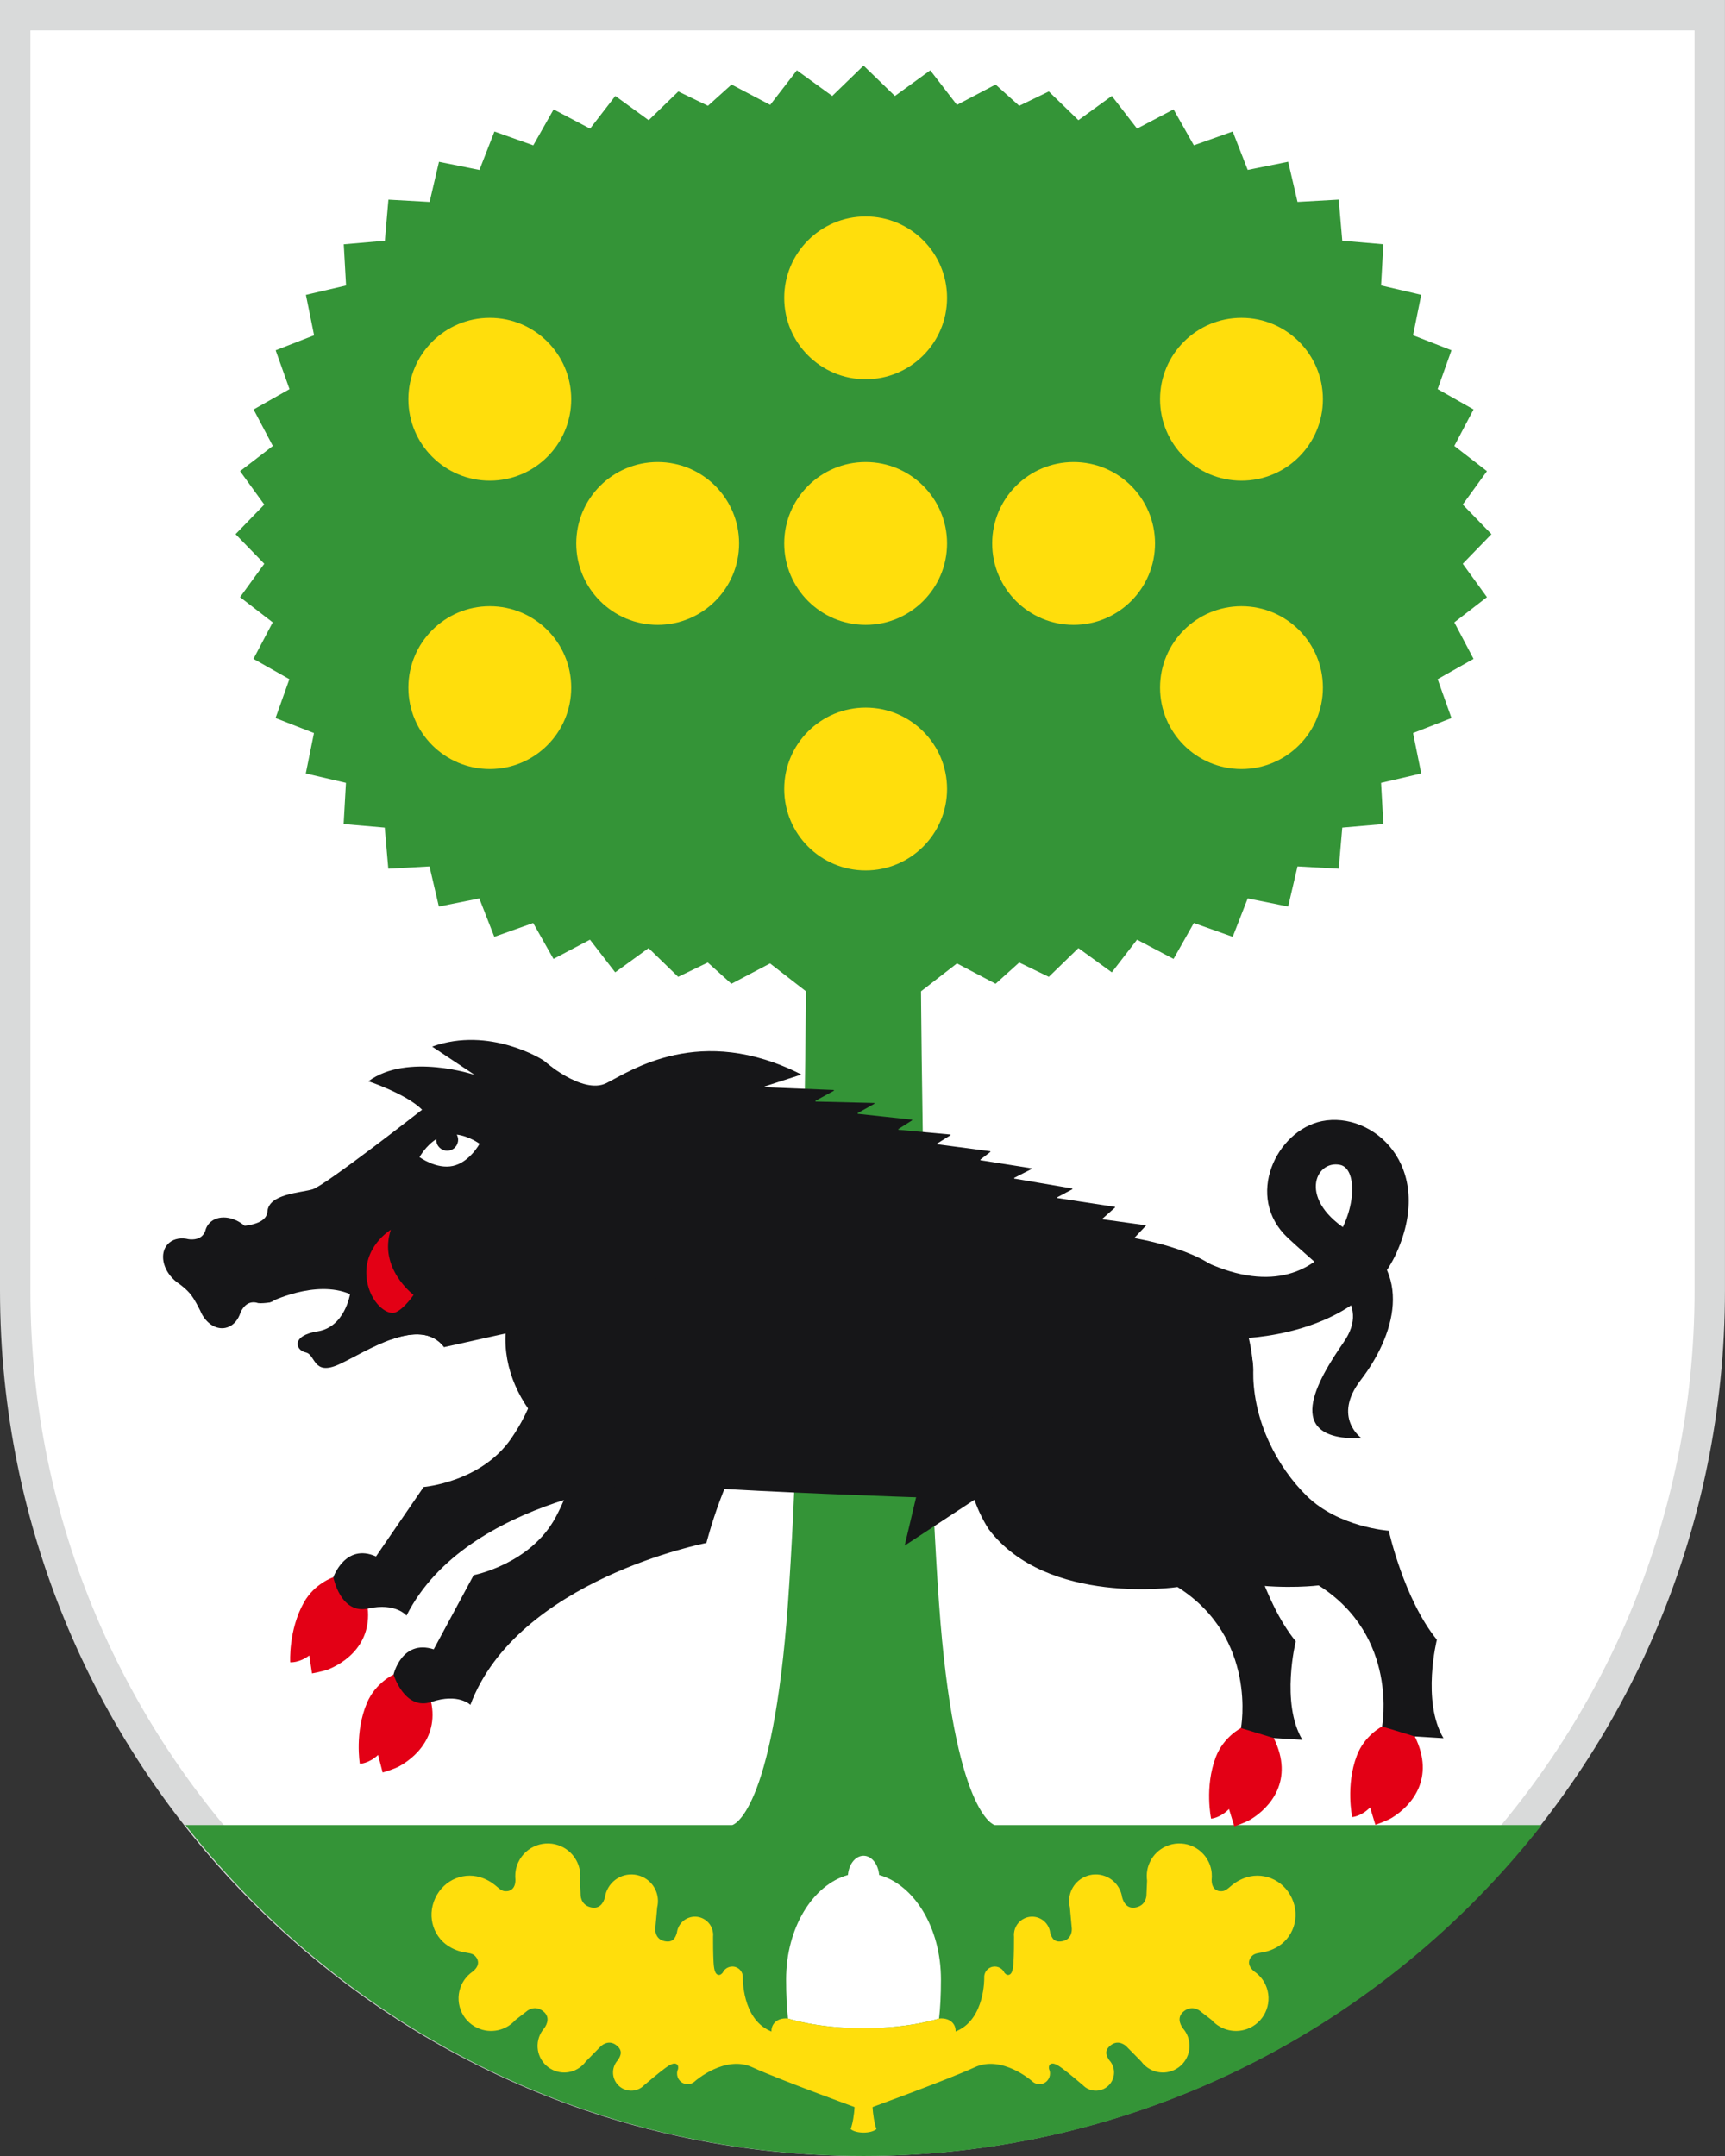
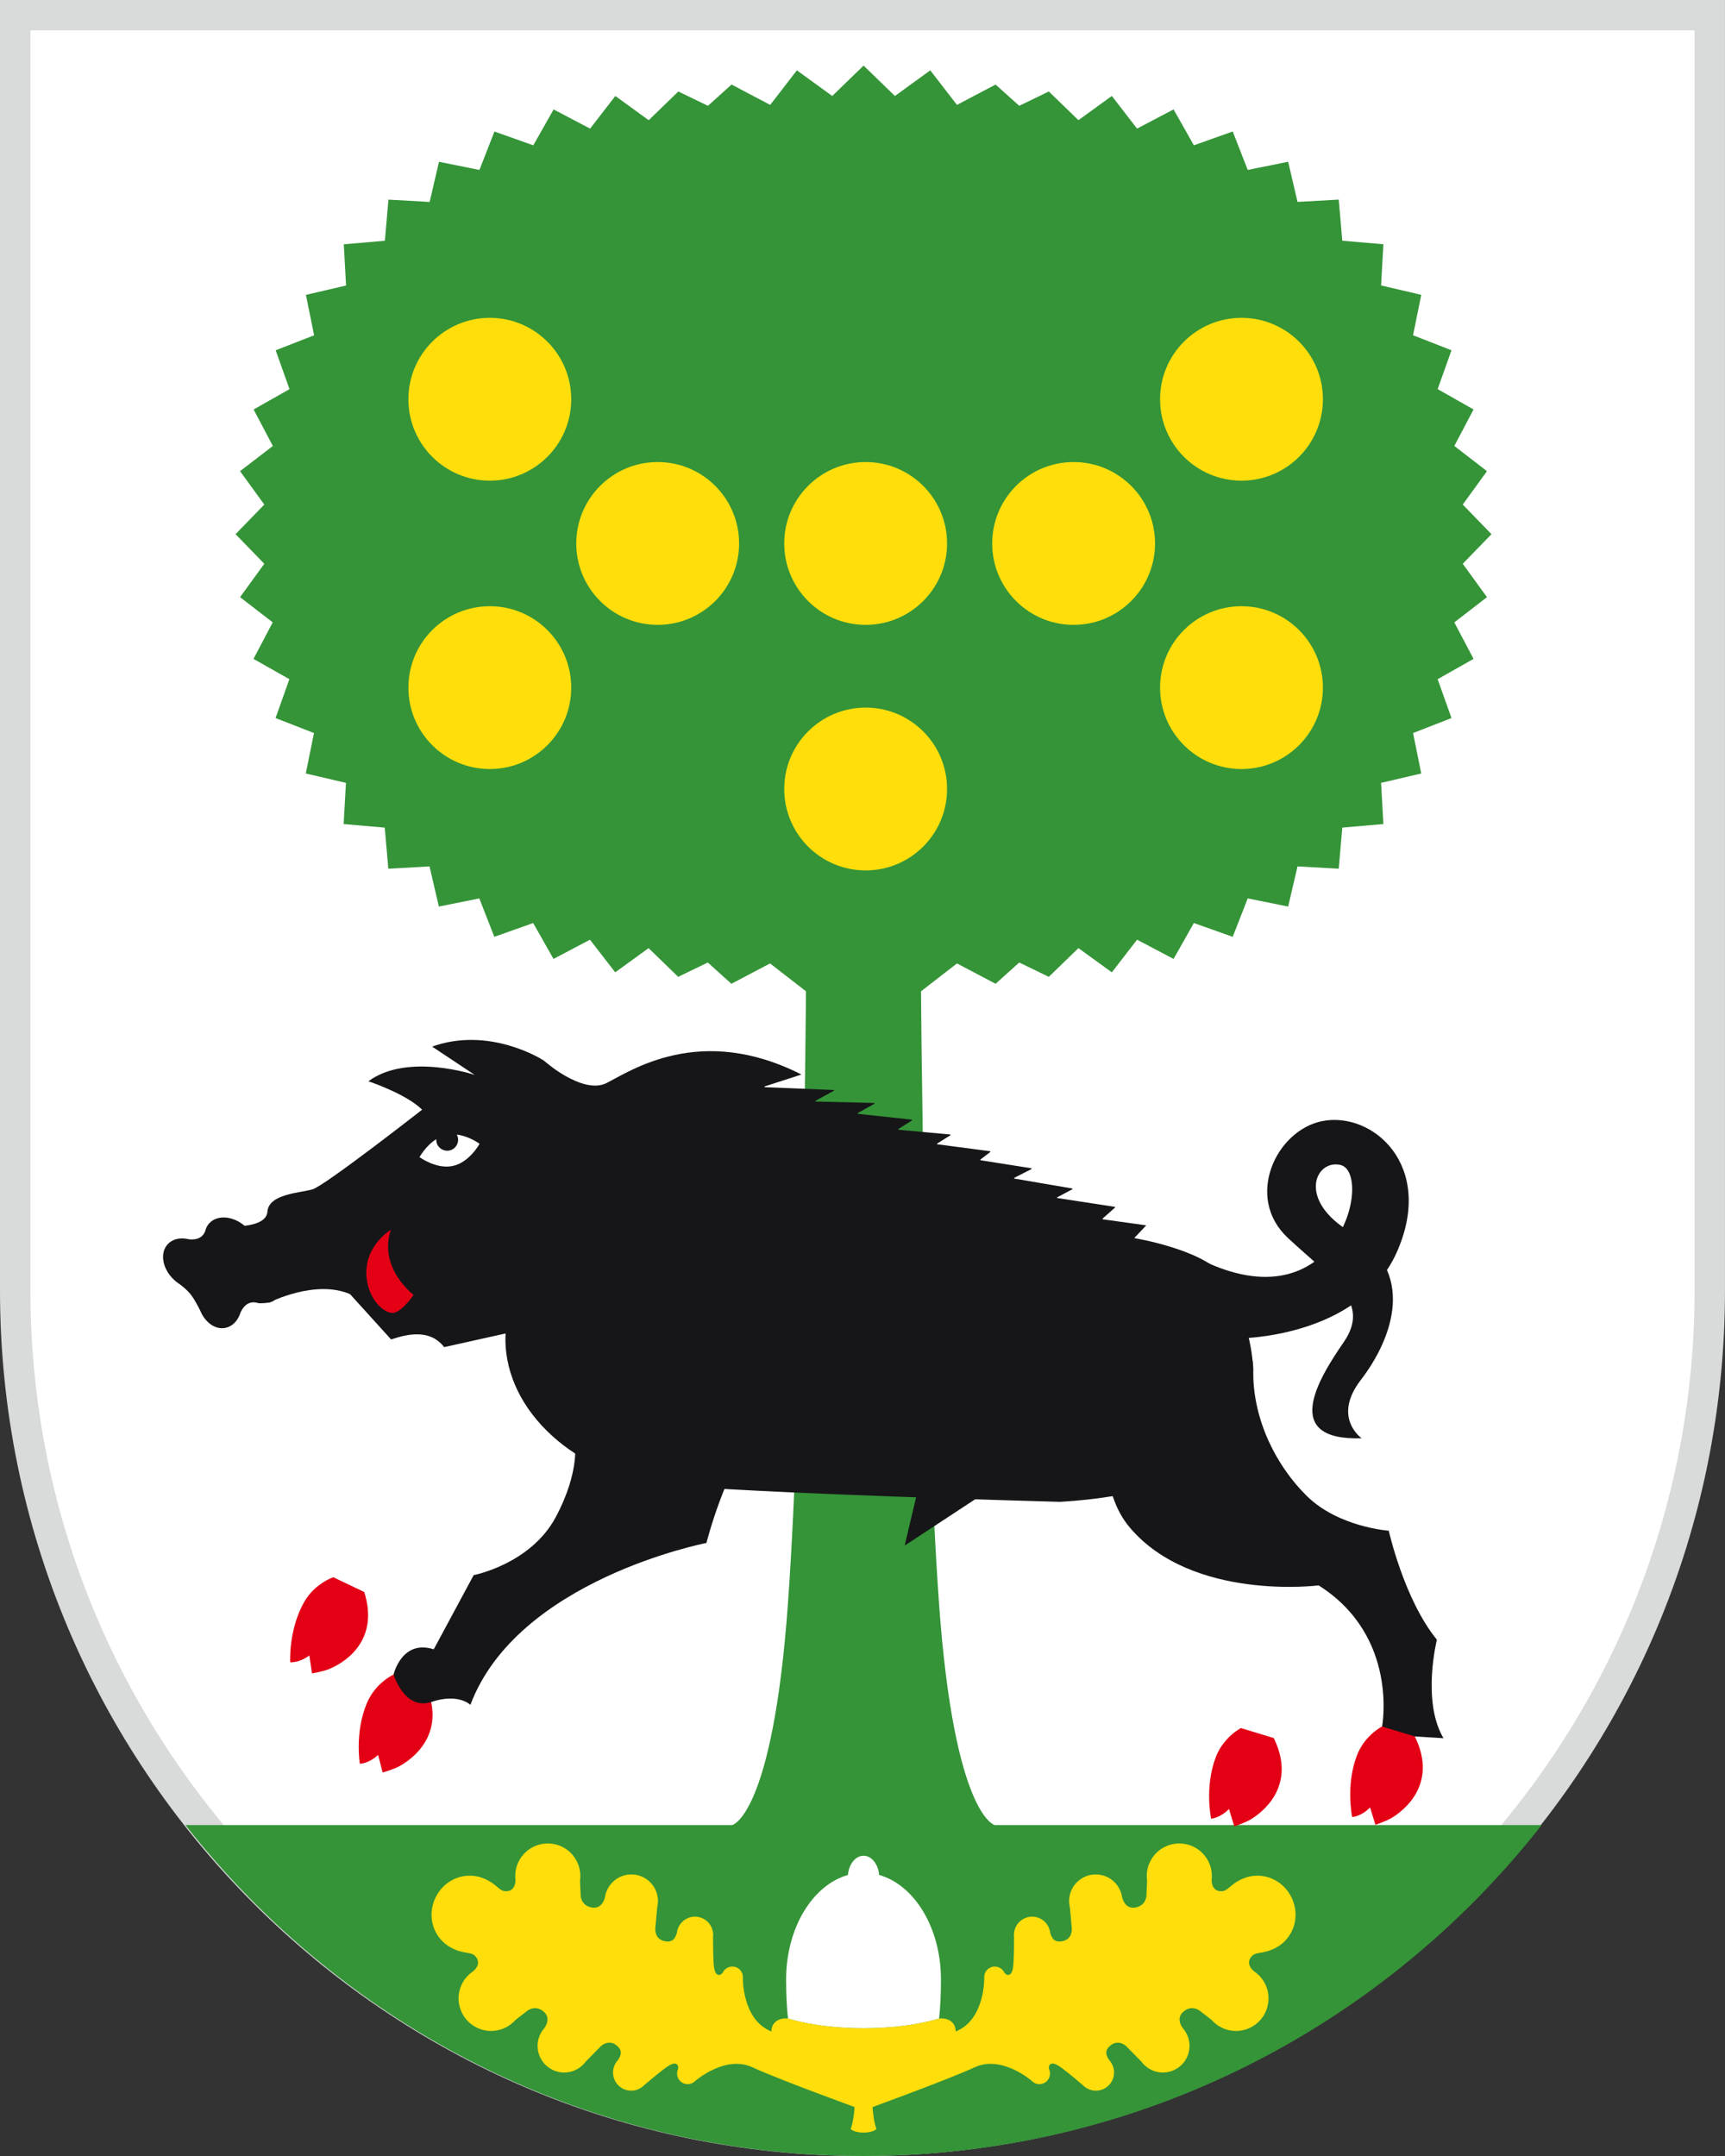
<svg xmlns="http://www.w3.org/2000/svg" version="1.1" id="Ebene_1" x="0" y="0" viewBox="0 0 56.693 70.866" style="enable-background:new 0 0 56.693 70.866" xml:space="preserve">
  <rect x="0" y="0" width="56.693" height="70.866" fill="#333333" stroke="none" />
  <style>.st0{fill:#fff}.st3{fill:#ffde0c}.st4{fill:#161618}.st5{fill:#e30015}</style>
  <path class="st0" d="M28.347 70.366C12.992 70.366.5 57.83.5 42.421V.5h55.693v41.921c0 15.409-12.492 27.945-27.846 27.945z" />
  <path d="M55.693 1v41.421c0 15.133-12.268 27.445-27.346 27.445S1 57.554 1 42.421V1h54.693m1-1H0v42.421c0 15.71 12.691 28.445 28.346 28.445s28.346-12.735 28.346-28.445V0h.001z" style="fill:#d9dada" />
  <path d="M32.69 59.988s-1.331-.308-1.829-7.292c-.499-6.983-.591-20.113-.591-20.113l1.181-.916 1.27.669.776-.699.973.471.973-.944 1.098.796.829-1.073 1.2.632.667-1.18 1.277.454.493-1.263 1.329.268.308-1.32 1.354.076.117-1.351 1.351-.117-.076-1.354 1.32-.308-.269-1.329 1.263-.493-.455-1.278 1.18-.667-.632-1.2 1.073-.829-.796-1.097.944-.973-.944-.973.796-1.098-1.073-.829.632-1.2-1.18-.668.455-1.277-1.263-.493.269-1.329-1.32-.308.076-1.354-1.351-.117-.117-1.351-1.354.076-.308-1.32-1.329.268-.493-1.263-1.277.454-.667-1.18-1.2.631-.829-1.073-1.098.796-.973-.943-.973.471-.776-.699-1.27.669-.877-1.136-1.162.843-1.03-.999-1.03.999-1.162-.843-.877 1.136-1.27-.669-.776.699-.973-.471-.974.944-1.097-.796-.829 1.073-1.199-.631-.668 1.18-1.277-.454-.493 1.263-1.329-.268-.308 1.32-1.354-.076-.117 1.351-1.351.117.076 1.354-1.32.308.269 1.329-1.263.493.455 1.277-1.18.668.632 1.2-1.077.828.796 1.098-.944.973.944.973-.796 1.097 1.073.829-.632 1.2 1.18.667-.455 1.278 1.263.493-.269 1.329 1.32.308-.076 1.354 1.351.117.117 1.351 1.354-.076.308 1.32 1.329-.268.493 1.263 1.277-.454.668 1.18 1.199-.632.829 1.073 1.097-.796.973.944.973-.471.776.699 1.27-.669 1.181.916s-.093 13.13-.592 20.113c-.499 6.983-1.829 7.292-1.829 7.292H6.095c5.19 6.621 13.24 10.878 22.286 10.878 9.046 0 17.096-4.257 22.286-10.878H32.69z" style="fill:#349437" />
  <circle class="st3" cx="16.098" cy="13.123" r="2.676" />
  <circle class="st3" cx="16.098" cy="22.602" r="2.676" />
  <circle class="st3" cx="21.615" cy="17.863" r="2.676" />
  <circle class="st3" cx="40.802" cy="13.123" r="2.676" />
  <circle class="st3" cx="40.802" cy="22.602" r="2.676" />
  <circle class="st3" cx="35.285" cy="17.863" r="2.676" />
  <circle class="st3" cx="28.45" cy="17.863" r="2.676" />
-   <circle class="st3" cx="28.45" cy="9.791" r="2.676" />
  <circle class="st3" cx="28.45" cy="25.934" r="2.676" />
  <path class="st3" d="M38.587 68.041c.439-.203.629-.723.426-1.162-.036-.078-.083-.148-.137-.21-.104-.146-.2-.387.047-.571.294-.218.548.026.548.026l.35.271c.305.345.811.466 1.25.262.536-.248.769-.884.521-1.42-.071-.153-.174-.281-.296-.381-.001 0-.001-.001-.002-.001-.024-.02-.049-.038-.075-.056-.298-.246-.11-.46-.11-.46.152-.219.365-.08.813-.312.575-.298.828-1.004.536-1.635-.292-.631-.994-.895-1.594-.649-.466.191-.498.444-.763.418 0 0-.285.005-.279-.381.003-.031.005-.062.006-.093v-.002c.003-.158-.028-.319-.099-.472-.248-.536-.884-.769-1.42-.521-.439.203-.675.667-.609 1.123l-.02.442s.022.352-.335.435c-.3.07-.421-.159-.466-.333-.012-.081-.035-.162-.072-.24-.203-.439-.723-.63-1.162-.427-.385.178-.579.601-.483.998l.064.703s.028.335-.293.409c-.282.064-.367-.098-.418-.277-.007-.06-.024-.121-.051-.179-.139-.3-.494-.43-.794-.291-.199.092-.323.281-.343.485h-.001v.004c-.003.038-.003.076.001.114.001.188-.001.562-.017.849-.018.31-.077.384-.153.406-.077.022-.147-.072-.147-.072-.081-.175-.288-.251-.462-.17-.137.063-.212.204-.2.346 0 0 .026 1.311-.871 1.726-.897.415-3.097 1.186-3.097 1.186v1.437s2.758-1.001 3.655-1.416c.897-.415 1.88.452 1.88.452.1.101.257.134.393.071.175-.081.25-.288.17-.463 0 0-.026-.115.04-.159.067-.044.161-.042.409.146.23.174.516.415.659.537.027.028.056.053.087.075l.003.003c.168.117.392.144.592.052.299-.139.43-.494.291-.794-.027-.058-.062-.11-.103-.154-.103-.154-.173-.324.059-.498.264-.197.501.041.501.041l.495.503c.243.332.691.458 1.076.279z" />
  <path class="st3" d="M18.175 68.041c-.439-.203-.629-.723-.426-1.162.036-.078.083-.148.137-.21.104-.146.2-.387-.047-.571-.294-.218-.548.026-.548.026l-.35.271c-.305.345-.811.466-1.25.262-.536-.248-.769-.884-.521-1.42.071-.153.174-.281.296-.381.001 0 .001-.001.002-.001.024-.02.049-.038.075-.056.298-.246.11-.46.11-.46-.152-.219-.365-.08-.813-.312-.575-.298-.828-1.004-.536-1.635.292-.631.994-.895 1.594-.649.466.191.498.444.763.418 0 0 .285.005.279-.381-.003-.031-.005-.062-.006-.093v-.002c-.003-.158.028-.319.099-.472.248-.536.884-.769 1.42-.521.439.203.675.667.609 1.123l.02.442s-.022.352.335.435c.3.07.421-.159.466-.333.012-.081.035-.162.072-.24.203-.439.723-.63 1.162-.427.385.178.579.601.483.998l-.064.703s-.028.335.293.409c.282.064.367-.098.418-.277.007-.06.024-.121.051-.179.139-.3.494-.43.794-.291.199.092.323.281.343.485h.001v.004c.003.038.003.076-.001.114-.001.188.001.562.017.849.018.31.077.384.153.406.077.022.147-.072.147-.072.081-.175.288-.251.462-.17.137.063.212.204.2.346 0 0-.026 1.311.871 1.726.897.415 3.097 1.186 3.097 1.186v1.437s-2.758-1.001-3.655-1.416c-.897-.415-1.88.452-1.88.452-.1.101-.257.134-.393.071-.175-.081-.25-.288-.17-.463 0 0 .026-.115-.04-.159-.067-.044-.161-.042-.409.146-.23.174-.516.415-.659.537-.027.028-.056.053-.087.075l-.003.003c-.168.117-.392.144-.592.052-.299-.139-.43-.494-.291-.794.027-.058.062-.11.103-.154.103-.154.173-.324-.059-.498-.264-.197-.501.041-.501.041l-.495.503c-.243.332-.691.458-1.076.279z" />
  <path class="st0" d="M30.863 66.347c.04-.349.062-.771.062-1.285 0-1.693-.872-3.106-2.031-3.433-.03-.356-.248-.632-.513-.632s-.483.276-.513.632c-1.16.327-2.032 1.74-2.032 3.433 0 .514.022.935.062 1.285 0 0 .939.321 2.483.321 1.543 0 2.482-.321 2.482-.321z" />
  <path class="st3" d="M25.73 67.36c.003.002.006.003.009.005-.011.188.081.383.261.501.12.079.255.107.382.094.04.115.118.222.231.296.177.117.389.125.556.044.08.104.194.197.336.26.203.091.414.099.578.041.06.936-.126 1.381-.126 1.381.181.154.667.154.849 0 0 0-.186-.445-.126-1.381.164.058.375.049.579-.041.141-.063.256-.155.336-.26.166.081.378.072.555-.044.113-.075.191-.181.231-.296.127.013.262-.015.382-.094.179-.118.271-.313.261-.501.002-.002.005-.003.008-.005.329-.217.468-.587.312-.826-.095-.145-.278-.208-.48-.187 0 0-.939.321-2.482.321-1.543 0-2.483-.321-2.483-.321-.202-.021-.385.042-.48.187-.157.239-.017.609.311.826z" />
-   <path class="st4" d="M14.598 44.28c-.813-1.06-2.588.171-3.453.565-.865.394-.764-.321-1.097-.391-.333-.07-.498-.553.394-.694.892-.141 1.062-1.221 1.062-1.221s1.57-1.262 2.912-.448.182 2.189.182 2.189z" />
  <path class="st0" d="M8.848 42.816s.168.755 1.097.709c0 0-.303-.43-.215-1.052.086-.623-.675-.28-.882.343z" />
  <path class="st4" d="M34.837 49.365s-10.301-.278-13.08-.578c-2.779-.3-5.146-2.366-5.146-4.77s1.775-3.752 1.23-9.176c0 0 1.299 1.155 2.089.76s3.078-1.977 6.41-.282l-1.203.389c-.015.005-.012.027.004.028l2.255.091c.014.001.019.02.006.027l-.597.326c-.013.007-.008.026.006.027l1.917.047c.014 0 .019.02.007.027l-.542.303c-.012.007-.008.025.005.027l1.768.191c.013.001.017.019.006.026l-.444.281c-.011.007-.007.025.006.026l1.694.155c.014.001.018.019.006.026l-.431.27c-.011.007-.008.024.006.026l1.73.228c.013.002.017.018.007.025l-.322.247c-.01.008-.006.023.006.025l1.664.263c.014.002.017.02.004.027l-.561.286c-.012.006-.009.024.004.027l1.895.324c.013.002.016.02.004.027l-.489.261c-.012.006-.009.025.005.027l1.881.289c.012.002.016.017.007.025l-.405.36c-.009.008-.005.023.008.025l1.425.198-.395.419s2.183.355 2.909 1.206c0 0 4.428 6.888-5.349 7.464zM8.071 40.32c-.391-.356-.926-.405-1.195-.109-.049.054-.085.115-.11.182-.009.024-.016.048-.022.073-.109.289-.406.286-.549.266-.027-.006-.053-.012-.08-.016-.236-.036-.46.023-.605.183-.269.295-.169.823.222 1.179.049.044.1.084.152.118.052.037.257.186.399.371.104.137.224.363.296.509.02.049.042.095.067.138.175.309.47.491.76.433.212-.042.378-.203.469-.424.01-.025.02-.05.028-.076.057-.133.208-.388.512-.333.024.008.049.014.074.019.07.013.288-.006.36-.02.392-.077.265-.51.102-1.013-.214-.652-.68-1.298-.88-1.48z" />
  <g>
    <path class="st5" d="M12.935 55.042s-.588.263-.871.924c-.414.967-.238 2.008-.238 2.008s.29-.001.601-.291l.149.578s.367-.104.557-.21c.643-.359 1.488-1.216.864-2.635l-1.062-.374z" />
    <path class="st4" d="m15.568 51.773-1.313 2.439c-1.052-.338-1.321.83-1.321.83s.363 1.196 1.247.899c.884-.297 1.279.096 1.279.096 1.546-4.121 7.757-5.321 7.757-5.321s.633-2.493 1.585-3.501l-5.918.15s.207.957-.62 2.503-2.696 1.905-2.696 1.905z" />
  </g>
  <g>
    <path class="st5" d="M10.955 51.843s-.613.199-.965.825c-.515.917-.452 1.97-.452 1.97s.288.03.629-.225l.087.591s.376-.064.576-.149c.678-.288 1.609-1.05 1.141-2.527l-1.016-.485z" />
-     <path class="st4" d="m13.924 48.875-1.566 2.284c-1.009-.449-1.402.684-1.402.684s.233 1.228 1.143 1.028c.911-.201 1.261.233 1.261.233 1.979-3.932 8.282-4.459 8.282-4.459s.896-2.411 1.951-3.311l-5.9-.485s.103.973-.884 2.422-2.885 1.604-2.885 1.604z" />
  </g>
  <path class="st4" d="M13.076 43.958c.589-.169 1.154-.159 1.522.321l3.85-.856c.07-.049 8.801-1.186-.608-8.583 0 0-1.74-1.12-3.638-.439l1.399.93s-2.204-.741-3.494.209c0 0 1.247.415 1.766.935 0 0-3.196 2.499-3.602 2.618-.406.119-1.439.147-1.482.733-.043.587-1.366.477-1.366.477l1.424 2.511s1.508-.772 2.657-.277l1.35 1.49.222-.069z" />
  <path class="st0" d="M15.013 37.293c.015.029.027.06.035.093.043.194-.079.386-.273.429-.194.043-.386-.079-.429-.273-.007-.033-.01-.066-.008-.099-.349.22-.55.591-.55.591s.555.41 1.1.289.874-.728.874-.728-.34-.251-.749-.302z" />
  <path class="st5" d="M13.593 42.563s-1.168-.875-.748-2.142c0 0-.954.569-.786 1.663.112.73.656 1.168.94 1.052.284-.115.594-.573.594-.573z" />
  <path class="st4" d="M37.132 50.21c2.058 2.43 6.206 1.901 6.206 1.901 2.647 1.676 2.085 4.637 2.085 4.637.362.668 1.078.328 1.078.328l.94.058c-.722-1.216-.217-3.238-.217-3.238-1.081-1.326-1.581-3.582-1.581-3.582s-1.645-.113-2.692-1.14c-.96-.942-1.764-2.437-1.764-4.072 0 0 .161-1.557-1.786-2.074-1.948-.515-4.246 4.848-2.269 7.182z" />
  <path class="st4" d="M40.665 43.995s3.972.012 5.24-2.833c1.268-2.845-.789-4.648-2.46-4.31-1.497.303-2.554 2.498-1.117 3.839 1.456 1.359 2.751 2.096 1.831 3.429-.86 1.246-2.056 3.24.592 3.155 0 0-.979-.681-.028-1.916 1.07-1.39 1.833-3.589-.31-4.845-1.793-1.052-1.193-2.404-.366-2.225 1.091.236 0 5.218-4.401 3.202l1.019 2.504z" />
  <path class="st5" d="M45.422 56.749s-.576.288-.83.961c-.372.984-.151 2.016-.151 2.016s.29-.014.588-.317l.174.571s.362-.12.548-.234c.627-.386 1.433-1.28.748-2.67l-1.077-.327z" />
  <g>
-     <path class="st4" d="M36.635 46.48c-.11 2.118.603 2.538 1.678 2.747 1.075.209 2.692 1.14 2.692 1.14s.5 2.256 1.581 3.582c0 0-.504 2.022.217 3.238l-.94-.058s-.716.34-1.078-.328c0 0 .562-2.962-2.085-4.637 0 0-4.284.638-6.206-1.901 0 0-1.873-2.756.672-4.001 2.545-1.245 3.469.218 3.469.218z" />
    <path class="st5" d="M40.785 56.801s-.576.288-.83.961c-.372.984-.151 2.016-.151 2.016s.29-.014.588-.317l.174.571s.362-.12.548-.234c.627-.386 1.433-1.28.748-2.67l-1.077-.327z" />
  </g>
  <path class="st4" d="m30.379 48.07-.647 2.733 2.516-1.654z" />
</svg>